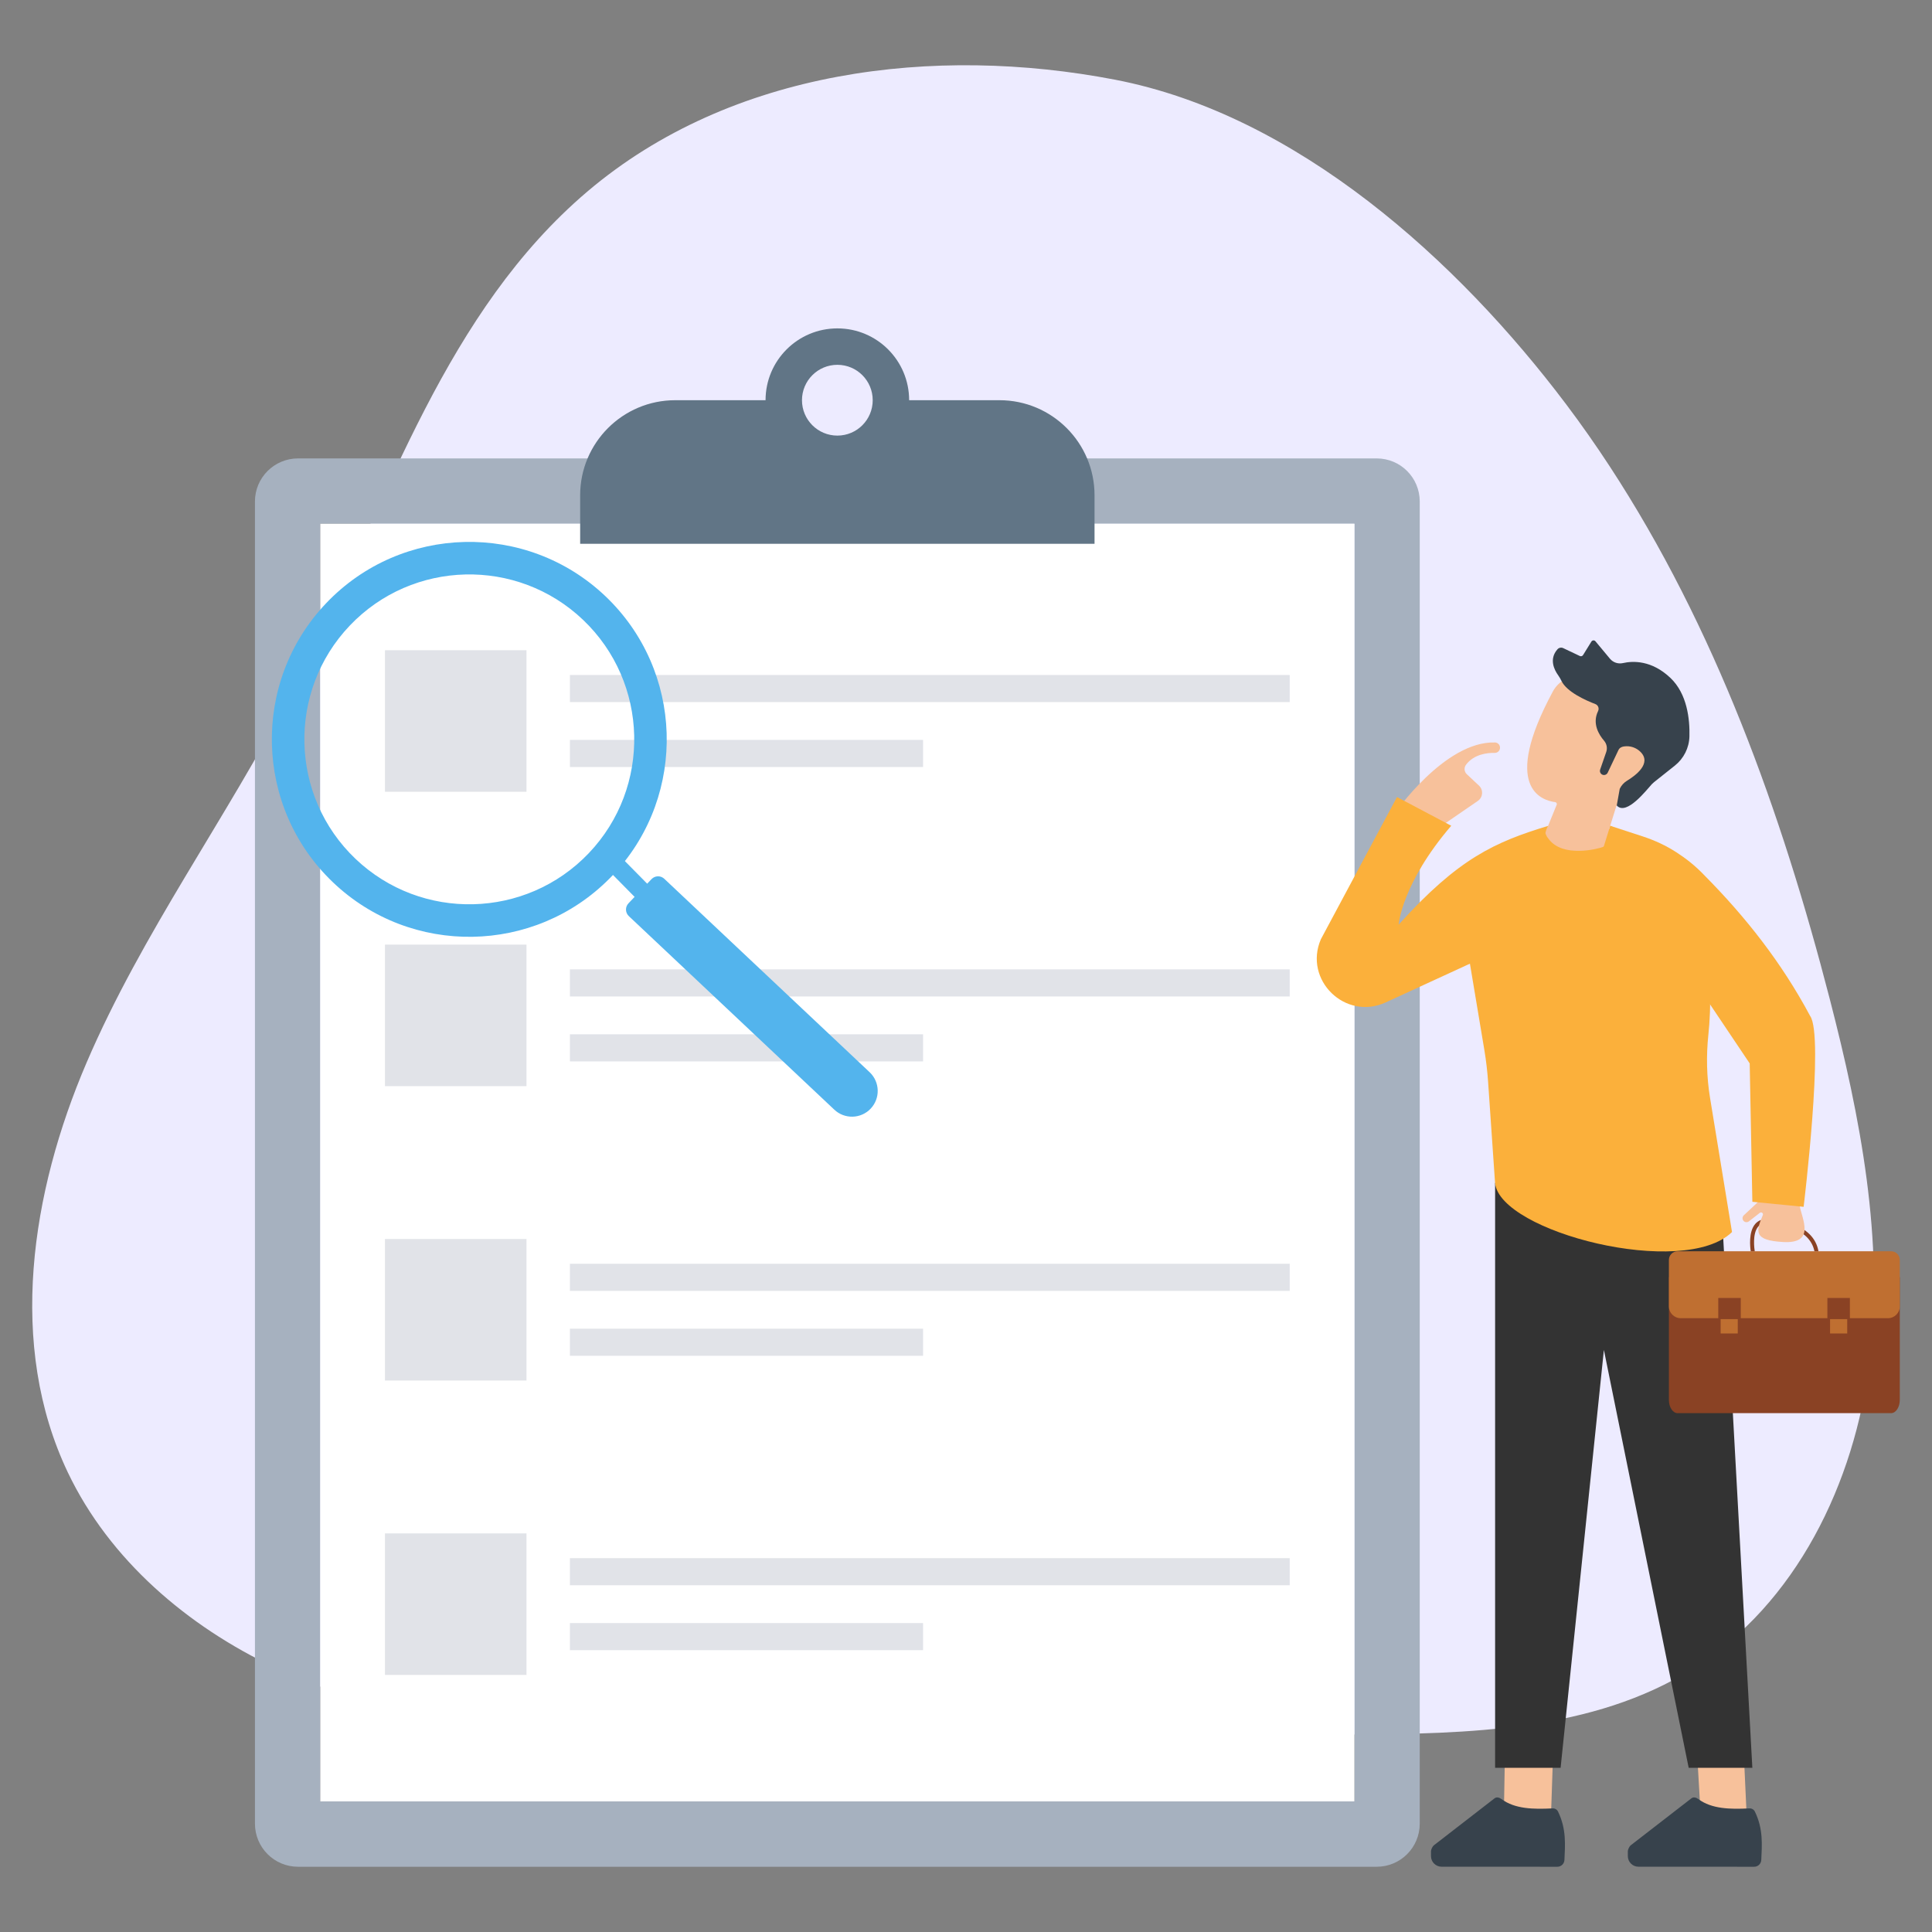
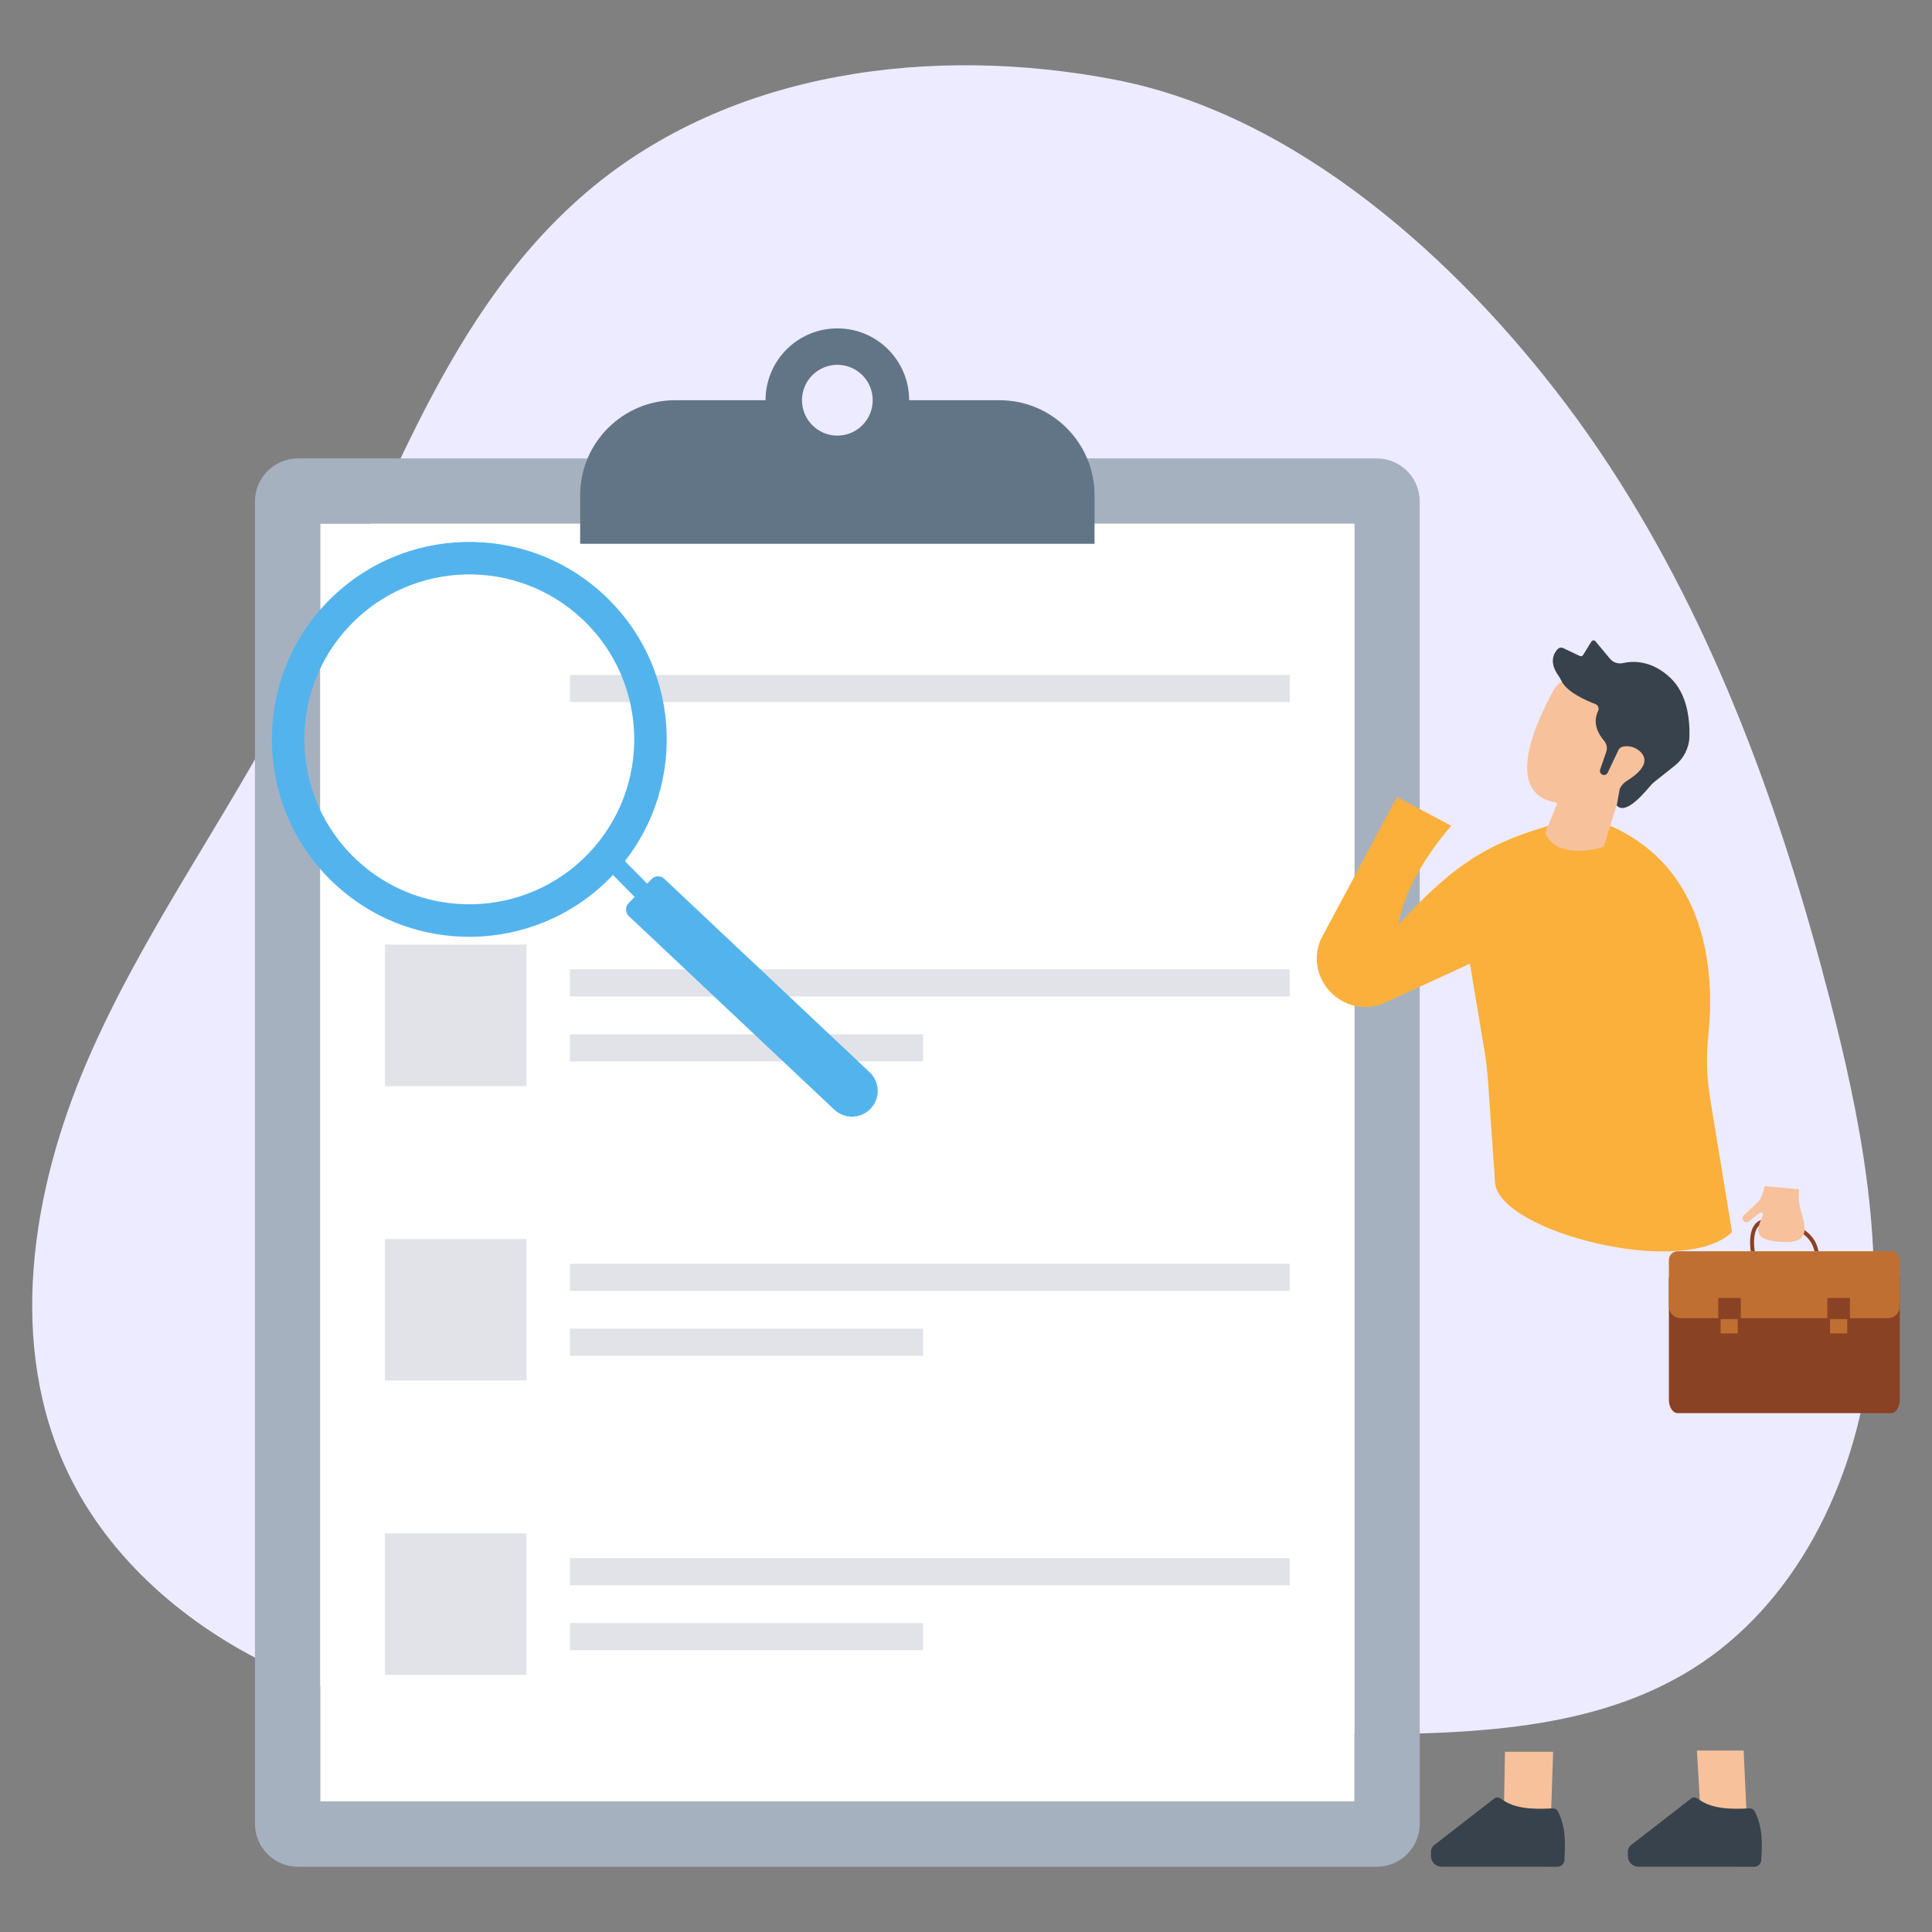
<svg xmlns="http://www.w3.org/2000/svg" enable-background="new 0 0 3000 3000" viewBox="0 0 3000 3000">
  <rect x="0" y="0" width="3000" height="3000" fill="#808080" stroke="none" />
  <g>
    <path fill="#edebff" d="M872.24,333.68c12.88-12.55,26.23-24.73,40.1-36.49c223.6-189.67,538.95-227.3,818.91-173.47   c282.85,54.39,532.76,281,700.98,504.5c23.42,31.11,45.79,63.01,67.11,95.6c164.1,250.83,266.88,537.12,341.88,827.33   c47.51,183.84,84.65,374.35,61.79,562.85c-22.85,188.5-113.94,376.67-274.91,477.38c-154.89,96.91-348.29,100.92-531,101.99   c-303.42,1.77-606.84,3.54-910.26,5.32c-258.4,1.51-526.87,0.9-760.48-109.55c-135.52-64.07-256.29-167.19-320.88-302.46   c-94.37-197.68-57.36-435.27,28.95-636.6s217.66-379.88,318.23-574.47C583.81,821.83,669.86,530.91,872.24,333.68z" />
    <g>
      <path fill="#a6b1bf" d="M2137.71,711.82H462.74c-36.91,0-66.86,29.95-66.86,66.86v2053.07c0,36.99,29.95,66.94,66.86,66.94h1674.97    c36.99,0,66.86-29.95,66.86-66.94V778.68C2204.56,741.76,2174.7,711.82,2137.71,711.82z M2103.11,2797.24H497.33V813.27h1605.79    v1983.97H2103.11z" />
      <rect width="1605.79" height="1983.97" x="497.33" y="813.27" fill="#fff" />
      <g>
        <path fill="#617586" d="M1551.97,621.44H1411.7c0-61.64-49.88-111.52-111.43-111.52s-111.52,49.88-111.52,111.52h-140.27     c-81.5,0-147.62,66.12-147.62,147.62v75.33h798.73v-75.33C1699.59,687.56,1633.47,621.44,1551.97,621.44z M1300.27,676.4     c-30.35,0-54.96-24.6-54.96-54.96c0-30.35,24.6-54.96,54.96-54.96c30.35,0,54.87,24.6,54.87,54.96     C1355.14,651.79,1330.62,676.4,1300.27,676.4z" />
      </g>
      <g>
        <g>
-           <rect width="219.76" height="219.76" x="597.78" y="1009.69" fill="#e1e3e8" />
          <g>
            <rect width="1117.7" height="42.08" x="884.96" y="1048.13" fill="#e1e3e8" />
-             <rect width="548.38" height="42.08" x="884.96" y="1148.94" fill="#e1e3e8" />
          </g>
        </g>
        <g>
          <rect width="219.76" height="219.76" x="597.78" y="1466.81" fill="#e1e3e8" />
          <g>
            <rect width="1117.7" height="42.08" x="884.96" y="1505.25" fill="#e1e3e8" />
            <rect width="548.38" height="42.08" x="884.96" y="1606.06" fill="#e1e3e8" />
          </g>
        </g>
        <g>
          <rect width="219.76" height="219.76" x="597.78" y="1923.93" fill="#e1e3e8" />
          <g>
            <rect width="1117.7" height="42.08" x="884.96" y="1962.37" fill="#e1e3e8" />
            <rect width="548.38" height="42.08" x="884.96" y="2063.18" fill="#e1e3e8" />
          </g>
        </g>
        <g>
          <rect width="219.76" height="219.76" x="597.78" y="2381.05" fill="#e1e3e8" />
          <g>
            <rect width="1117.7" height="42.08" x="884.96" y="2419.49" fill="#e1e3e8" />
            <rect width="548.38" height="42.08" x="884.96" y="2520.3" fill="#e1e3e8" />
          </g>
        </g>
      </g>
      <g>
        <g>
          <g>
            <polygon fill="#53b4ed" points="1018.17 1385.61 998.64 1406.11 928.87 1335.38 948.4 1314.87" />
          </g>
        </g>
        <g>
          <path fill="#53b4ed" d="M1351.88,1721.59L1351.88,1721.59c-15.22,15.98-40.52,16.59-56.5,1.37l-319-300.48      c-5.61-5.34-5.82-14.22-0.48-19.83l35.78-37.56c5.34-5.61,14.22-5.83,19.83-0.49l319,300.47      C1366.49,1680.32,1367.11,1705.61,1351.88,1721.59z" />
        </g>
        <g>
          <g>
            <path fill="#53b4ed" d="M506.62,936.48c-116.69,122.5-111.93,317.05,10.54,433.7c121.15,115.4,312.8,112.07,429.86-6.59       c1.3-1.28,2.59-2.63,3.84-3.95c1.29-1.36,2.54-2.67,3.76-4.03c112.75-122.68,106.78-314.27-14.33-429.63       C817.82,809.33,623.28,814.02,506.62,936.48z M914.27,1324.8c-97.45,102.3-259.96,106.25-362.26,8.8s-106.25-259.97-8.8-362.27       s259.93-106.22,362.23-8.77C1007.74,1060.02,1011.72,1222.49,914.27,1324.8z" />
          </g>
        </g>
      </g>
      <g>
-         <path fill="#f7c19b" d="M2164.5,1264.55c0,0,78.35-114.1,157.01-111.65c4.89,0.15,8.48,4.69,7.58,9.5l-0.03,0.18     c-0.72,3.87-4.17,6.58-8.1,6.5c-10.84-0.22-32.1,1.7-44.57,18.44c-3.35,4.5-2.84,10.81,1.25,14.65l18.92,17.72     c7.13,6.68,6.26,18.24-1.79,23.77l-71.4,49.09l-22.75,16.82L2164.5,1264.55z" />
        <polygon fill="#f7c19b" points="2634.98 2718.2 2641.25 2825.92 2712.33 2821.74 2707.54 2718.2" />
        <path fill="#37424c" d="M2723.91,2898.69l-179.74-0.06c-9.1,0-16.48-7.39-16.48-16.49v-7.69c0-2.35,2.42-7.41,4.24-8.88l94.31-73.01     c3.29-2.66,7.55-1.49,10.94,1.03c20.81,15.53,49.85,15.95,79.31,14.46c3.55-0.18,6.89,1.73,8.45,4.92     c13.31,27.16,10.97,52.28,9.98,75.1C2734.67,2893.99,2729.84,2898.69,2723.91,2898.69z" />
        <polygon fill="#f7c19b" points="2336.91 2720.2 2335.02 2825.92 2408.3 2821.74 2411.71 2720.2" />
        <path fill="#37424c" d="M2418.25,2898.69l-179.74-0.06c-9.1,0-16.48-7.39-16.48-16.49v-7.69c0-2.35,2.41-7.41,4.24-8.88l94.31-73.01     c3.28-2.66,7.55-1.49,10.94,1.03c20.81,15.53,49.85,15.95,79.31,14.46c3.55-0.18,6.89,1.73,8.45,4.92     c13.31,27.16,10.97,52.28,9.98,75.1C2429,2893.99,2424.18,2898.69,2418.25,2898.69z" />
-         <polygon fill="#333" points="2321.59 1836.98 2321.59 2745.04 2423.3 2745.04 2490.52 2096.16 2622.18 2745.04 2721.04 2745.04 2673.48 1879.96 2475.17 1786.35" />
        <path fill="#fbb03b" d="M2321.52,1837.04l-10.8-156.95c-1.15-16.75-3.12-33.43-5.88-49.99l-22.35-133.71l-130.76,60.15     c-62.71,28.8-127.99-34.77-100.68-98.12l118.18-220.78l84.26,44.58c-76.79,89.38-81.7,153.58-81.7,153.58     c93-103.24,149.53-128.2,232.08-153.37c37.54,34.77,61.43,29.23,91.08-2.35l3.2,8.32c1.28-4.05,2.13-6.19,2.13-6.19     c159.08,70.34,160.99,244.06,152.47,324.52c-3.46,32.7-2.72,65.66,2.6,98.11l34.11,208.25     C2614.69,1986.02,2329.23,1913.1,2321.52,1837.04z" />
        <path fill="#f7c19b" d="M2414.75,1245.54c2.33,0.34,3.48,3.04,2.09,4.94l-12.96,31.92c-1.34,1.79-4.58,10.16-4.01,11.88     c1.66,4.53,2.73,5.75,5.32,9.06c11.13,14.37,29.89,18.08,47,17.82c17.56-0.18,33.25-4.59,37-6.06c0.67-0.24,1.13-0.78,1.37-1.43     l19.18-61.68c0.32-0.96,1.09-1.7,2.06-2c46.22-15.41,59.11-72.31,59.11-72.31c20.97-126.42-74.3-133-122.03-128.71     c-15.94,1.44-30.12,10.86-37.71,24.93C2330.64,1223.41,2393.91,1242.71,2414.75,1245.54z" />
        <path fill="#37424c" d="M2513.22,1164.46l-16.8,35.37c-1.95,4.09-7.44,4.89-10.46,1.51l0,0c-1.54-1.72-2.03-4.13-1.27-6.31     l9.47-27.4c2.09-6.05,0.72-12.71-3.46-17.56c-7.97-9.25-18.65-26.58-9.21-45.94c2.03-4.17,0.09-9.2-4.25-10.86     c-15.06-5.77-44.5-18.89-52.59-35.96c-1.49-3.14-3.25-6.14-5.27-8.96c-5.67-7.9-14.51-24.77-0.98-40.12     c2.24-2.54,5.9-3.3,8.96-1.84l25.8,12.26c1.79,0.85,3.94,0.22,4.99-1.47l12.96-20.94c1.4-2.26,4.61-2.49,6.31-0.44l22.5,27.04     c4.89,5.88,12.66,8.49,20.12,6.8c15.49-3.51,44.65-4.7,73.86,23.1c25.98,24.73,30.14,63.99,29.43,90.92     c-0.47,17.66-8.82,34.18-22.64,45.18l-32.39,25.76c-1.2,0.96-2.32,2-3.37,3.12c-7.89,8.46-38.82,48.92-54.01,33.52     c-0.41-0.42-0.5-1.08-0.24-1.61l4.44-24.77c2.47-5.21,6.4-9.59,11.33-12.57c13.27-8.04,38.49-26.75,21.18-44.5     c-5.77-5.92-13.83-9.22-22.09-9.04C2520.5,1158.81,2515.29,1160.1,2513.22,1164.46z" />
        <g>
          <g>
            <path fill="#8a4224" d="M2950,1983.27v190.47c0,11.37-6.05,20.58-13.51,20.58h-331.52c-7.47,0-13.51-9.21-13.51-20.58v-190.47       H2950z" />
          </g>
        </g>
        <g>
          <g>
            <rect width="26.6" height="22.49" x="2671.8" y="2048.12" fill="#bf6f31" />
          </g>
        </g>
        <g>
          <g>
            <rect width="26.6" height="22.49" x="2841.73" y="2048.12" fill="#bf6f31" />
          </g>
        </g>
        <g>
          <g>
            <g>
              <path fill="#bf6f31" d="M2949.99,1956.47v72.04c0,10.16-8.22,18.38-18.38,18.38h-321.75c-10.16,0-18.41-8.23-18.41-18.38v-72.04        c0-7.46,6.05-13.51,13.51-13.51h331.52C2943.95,1942.95,2949.99,1949,2949.99,1956.47z" />
            </g>
          </g>
          <g>
            <g>
              <path fill="#8a4224" d="M2823.71,1942.95h-6.27c-7.55-37.47-57.56-42.98-72.94-43.76c-6.19-0.31-10.82,1.42-14.23,5.28        c-9.67,11.04-5.97,35.47-5.49,38.48h-6.25c-0.93-6.15-3.74-30.15,7.1-42.53c4.67-5.32,11.12-7.81,19.19-7.38        C2761.52,1893.91,2816.16,1900.04,2823.71,1942.95z" />
            </g>
          </g>
        </g>
        <g>
          <g>
            <rect width="34.96" height="32.63" x="2837.55" y="2015.49" fill="#8a4224" />
          </g>
        </g>
        <g>
          <g>
            <rect width="34.96" height="32.63" x="2668.1" y="2015.49" fill="#8a4224" />
          </g>
        </g>
        <path fill="#f7c19b" d="M2793.71,1846.71l-0.04,0.3c-1.04,8.45-0.72,17.01,0.86,25.38c3.99,21.15,24.87,59.23-26.08,56.21     c-44.71-2.64-42.41-15.31-31.17-41.76c1.21-2.86-2.17-5.45-4.62-3.54l-16.93,13.21c-2.88,2.25-7.08,1.51-9.01-1.6l0,0     c-1.56-2.49-1.13-5.73,1.01-7.74l21.19-19.87c3.41-3.2,5.91-7.25,7.24-11.73l4.05-13.69L2793.71,1846.71z" />
-         <path fill="#fbb03b" d="M2500.32,1282.28l50.56,16.51c18.34,5.99,35.95,14.13,52.15,24.61c14.99,9.7,29.44,20.86,44.33,36.59     c63.06,63.71,119.13,134.59,163.39,217.56c22.2,30.84-10.08,296.4-10.08,296.4l-79.62-7.81l-4.13-214.88l-115.29-171.67     l-71.16-62.35L2500.32,1282.28z" />
      </g>
    </g>
  </g>
</svg>